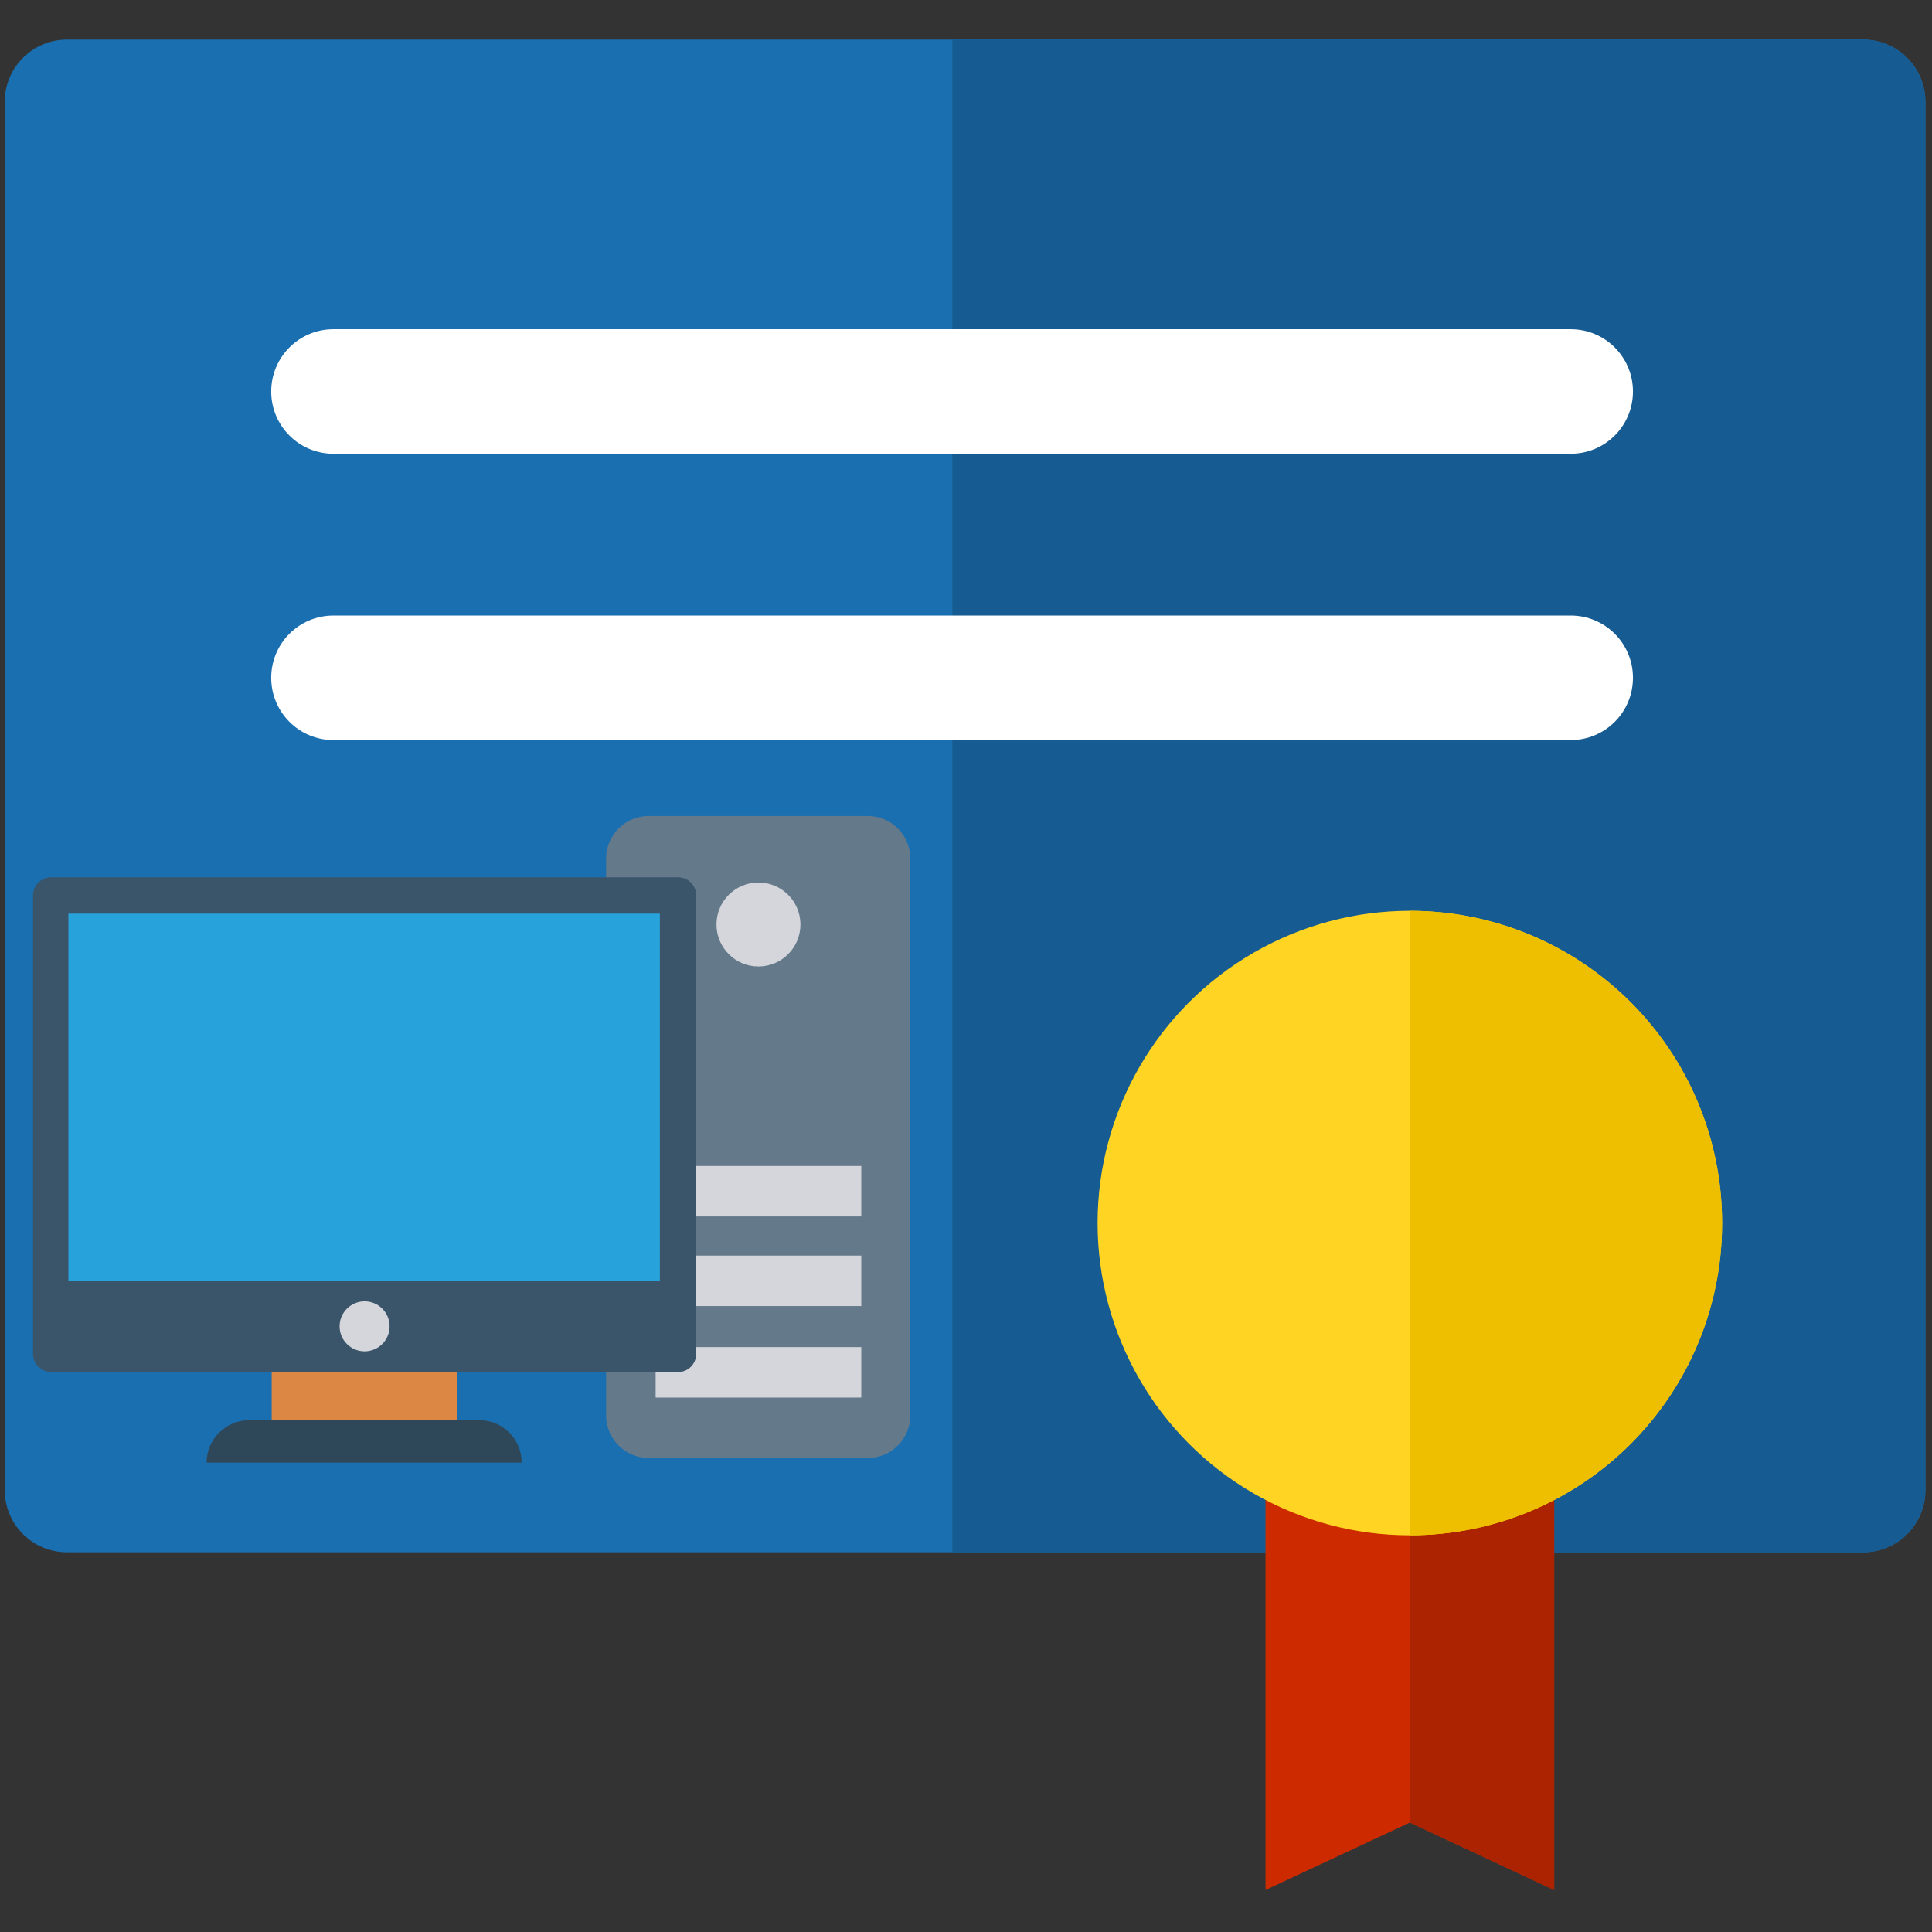
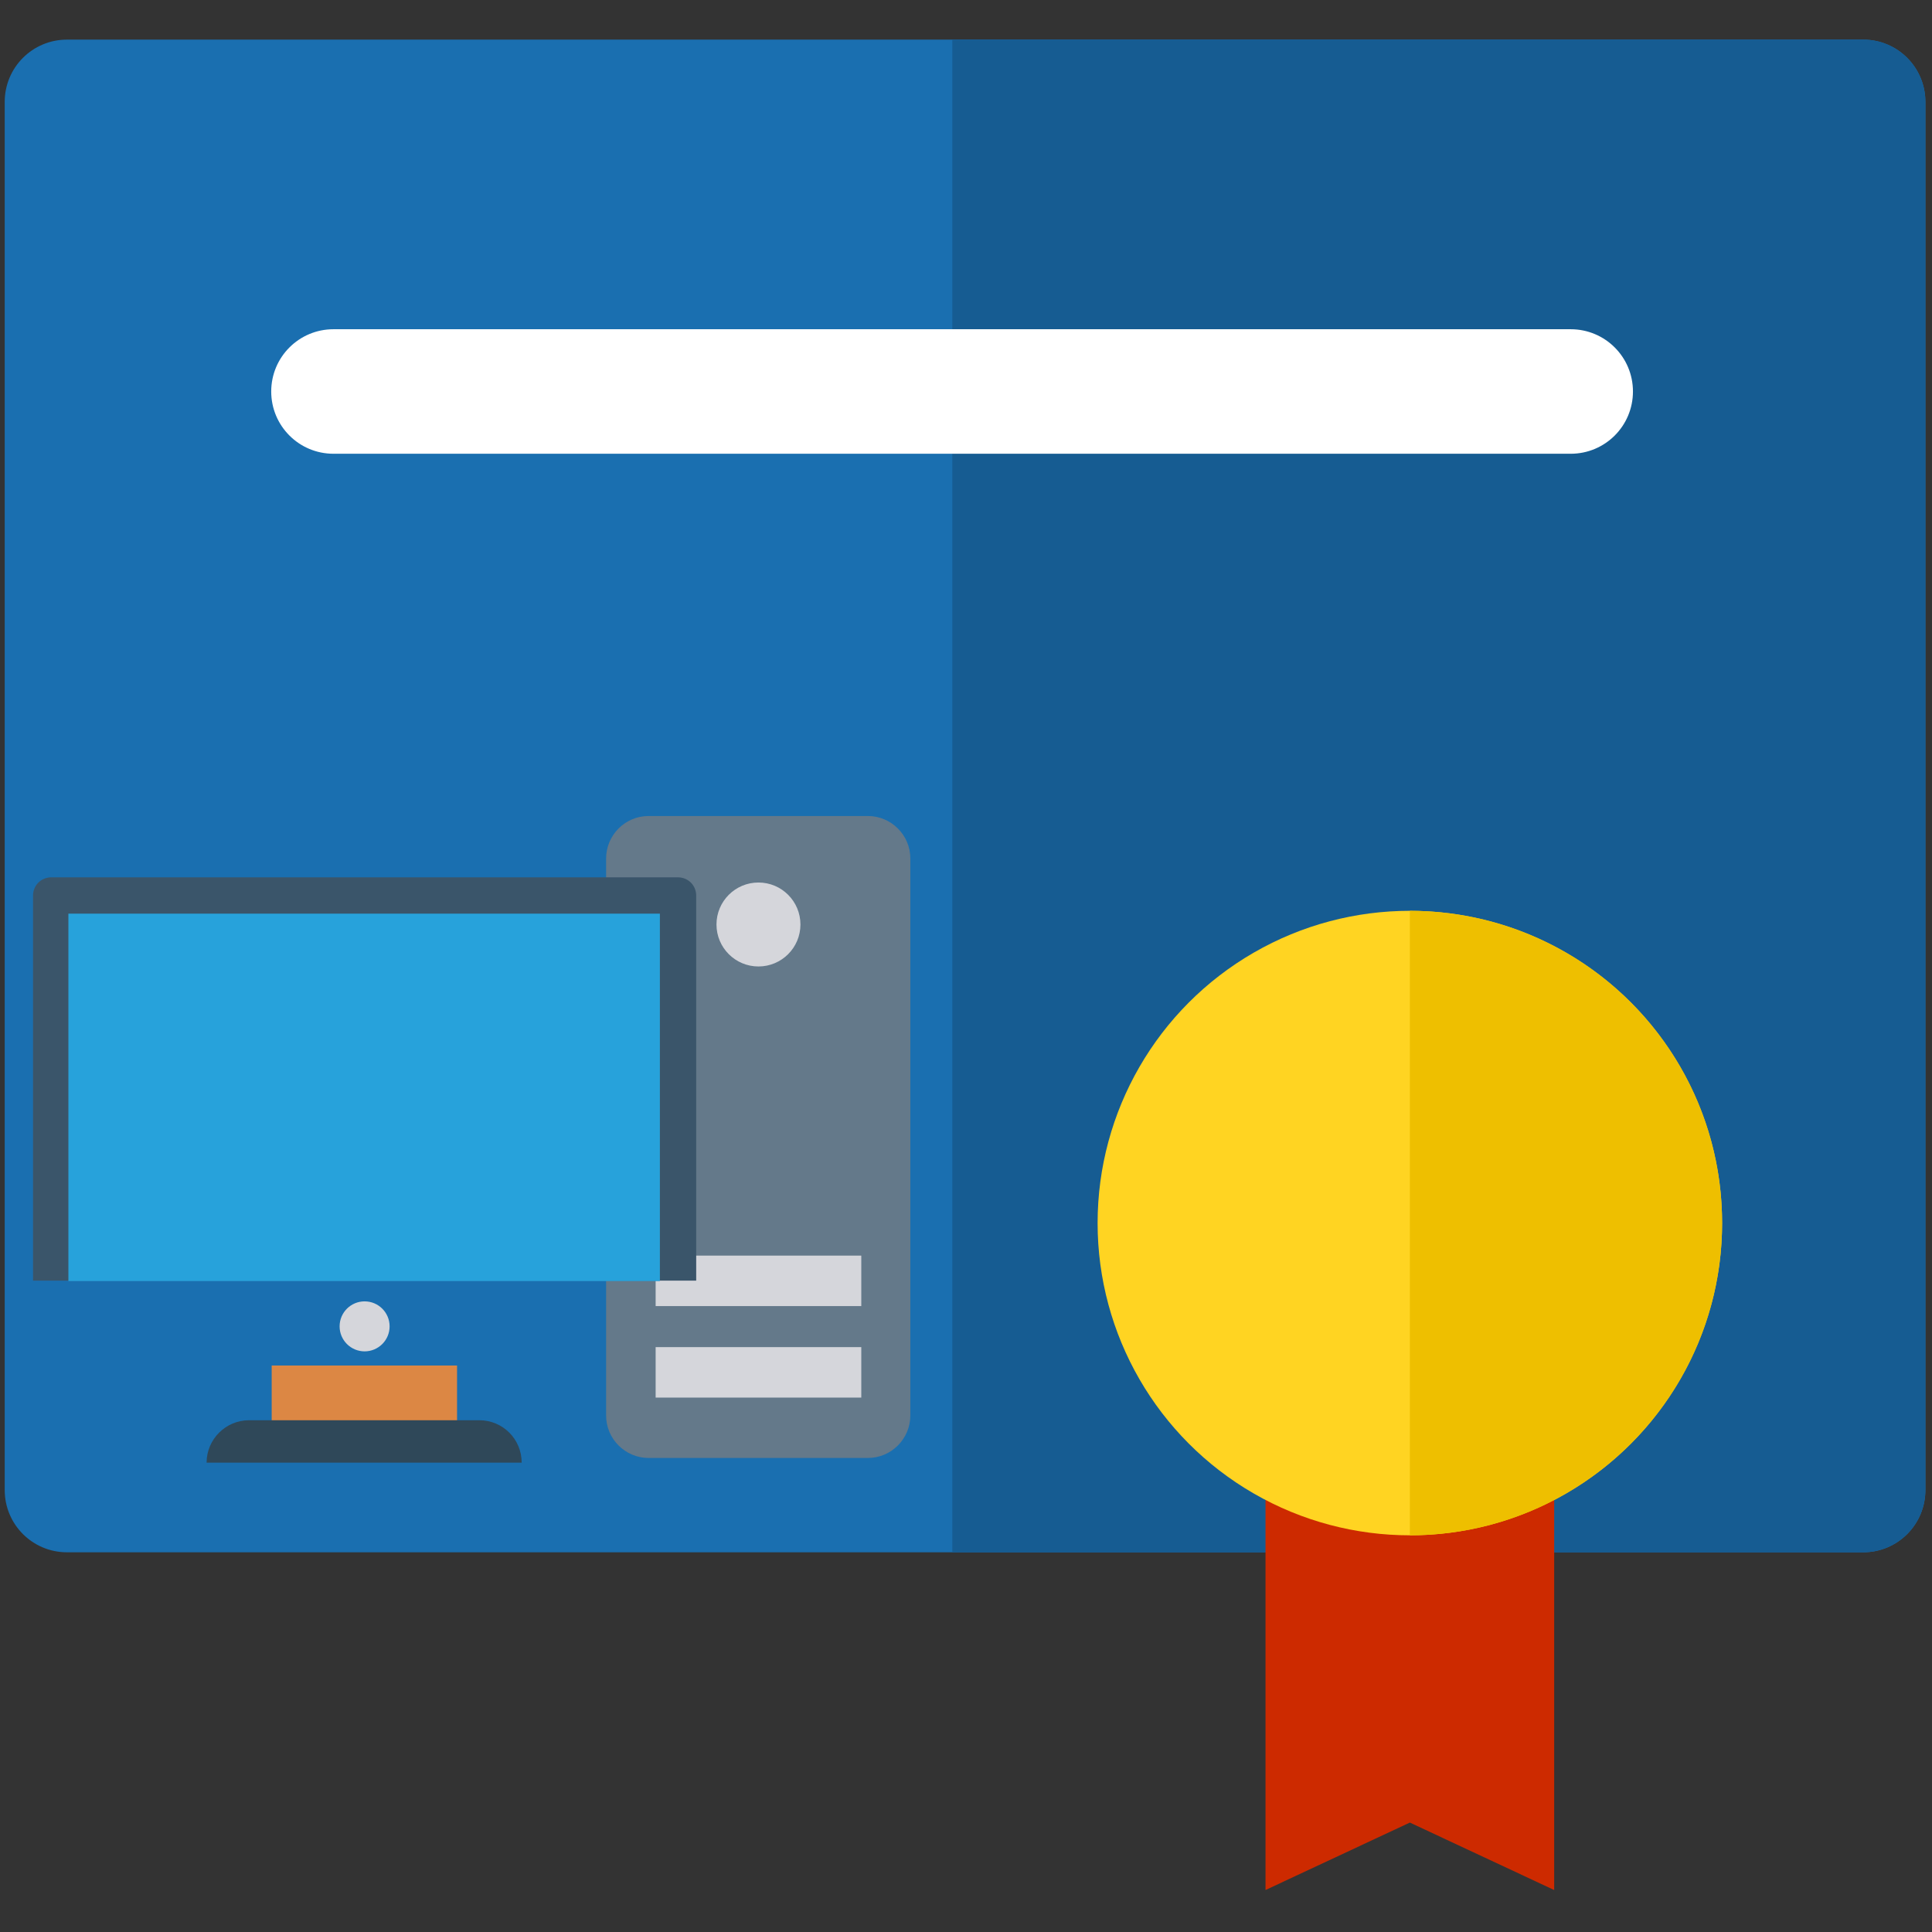
<svg xmlns="http://www.w3.org/2000/svg" version="1.1" id="Слой_1" x="0px" y="0px" viewBox="0 0 409.6 409.6" style="enable-background:new 0 0 409.6 409.6;" xml:space="preserve">
  <rect x="0" y="0" width="409.6" height="409.6" fill="#333333" stroke="none" />
  <style type="text/css">
	.st0{fill:#1A6FB0;}
	.st1{fill:#165C92;}
	.st2{fill:#CD2A00;}
	.st3{fill:#AB2300;}
	.st4{fill:#FFD422;}
	.st5{fill:#FFFFFF;}
	.st6{fill:#EEBF00;}
	.st7{fill:#64798A;}
	.st8{fill:#D5D6DB;}
	.st9{fill:#DC8744;}
	.st10{fill:#3A556A;}
	.st11{fill:#27A2DB;}
	.st12{fill:#2F4859;}
</style>
  <g id="Слой_2">
    <g id="XMLID_1652_">
      <g id="XMLID_807_">
        <path id="XMLID_33_" class="st0" d="M408.2,21.6c0-7.3-5.9-13.2-13.2-13.2H14.2C6.9,8.4,1,14.3,1,21.6v294.3     c0,7.3,5.9,13.2,13.2,13.2H395c7.3,0,13.2-5.9,13.2-13.2V21.6z" />
      </g>
      <g id="XMLID_808_">
        <path id="XMLID_34_" class="st1" d="M408.2,21.6c0-7.3-5.9-13.2-13.2-13.2H201.9v320.7H395c7.3,0,13.2-5.9,13.2-13.2V21.6     L408.2,21.6z" />
      </g>
      <g id="XMLID_817_">
        <polygon id="XMLID_35_" class="st2" points="329.5,400.7 298.9,386.4 268.3,400.7 268.3,306 329.5,306    " />
      </g>
      <g id="XMLID_820_">
-         <polygon id="XMLID_36_" class="st3" points="298.9,306 298.9,386.4 329.5,400.7 329.5,306    " />
-       </g>
+         </g>
      <g id="XMLID_821_">
        <circle id="XMLID_37_" class="st4" cx="298.9" cy="259.3" r="66.2" />
      </g>
      <g id="XMLID_822_">
        <path id="XMLID_38_" class="st5" d="M333,96.2H70.7c-7.3,0-13.2-5.9-13.2-13.2s5.9-13.2,13.2-13.2H333c7.3,0,13.2,5.9,13.2,13.2     S340.3,96.2,333,96.2z" />
      </g>
      <g id="XMLID_823_">
-         <path id="XMLID_39_" class="st5" d="M333,156.9H70.7c-7.3,0-13.2-5.9-13.2-13.2s5.9-13.2,13.2-13.2H333c7.3,0,13.2,5.9,13.2,13.2     S340.3,156.9,333,156.9z" />
-       </g>
+         </g>
      <g id="XMLID_825_">
        <path id="XMLID_41_" class="st6" d="M298.9,193.1v132.4c36.6,0,66.2-29.6,66.2-66.2S335.5,193.1,298.9,193.1z" />
      </g>
    </g>
  </g>
  <g id="Capa_1">
    <path class="st7" d="M184,309.1h-46.5c-4.9,0-9-4-9-9V182c0-4.9,4-9,9-9H184c4.9,0,9,4,9,9v118.1C193,305,189,309.1,184,309.1z" />
    <g>
      <rect x="139" y="285.6" class="st8" width="43.6" height="10.7" />
      <rect x="139" y="266.2" class="st8" width="43.6" height="10.7" />
-       <rect x="139" y="247.2" class="st8" width="43.6" height="10.7" />
      <circle class="st8" cx="160.8" cy="196" r="8.9" />
    </g>
    <rect x="57.6" y="289.5" class="st9" width="39.3" height="12.5" />
    <path class="st10" d="M147.6,189.9c0-2.2-1.7-3.9-3.9-3.9H10.9c-2.2,0-3.9,1.7-3.9,3.9v81.6h140.6V189.9z" />
    <rect x="14.5" y="193.7" class="st11" width="125.4" height="77.9" />
-     <path class="st10" d="M7,271.6v15.4c0,2.2,1.7,3.9,3.9,3.9h132.8c2.2,0,3.9-1.7,3.9-3.9v-15.4H7z" />
    <circle class="st8" cx="77.3" cy="281.2" r="5.3" />
    <path class="st12" d="M101.6,301.1H52.8c-4.9,0-9,4-9,9l0,0h66.8l0,0C110.6,305.1,106.6,301.1,101.6,301.1z" />
  </g>
</svg>